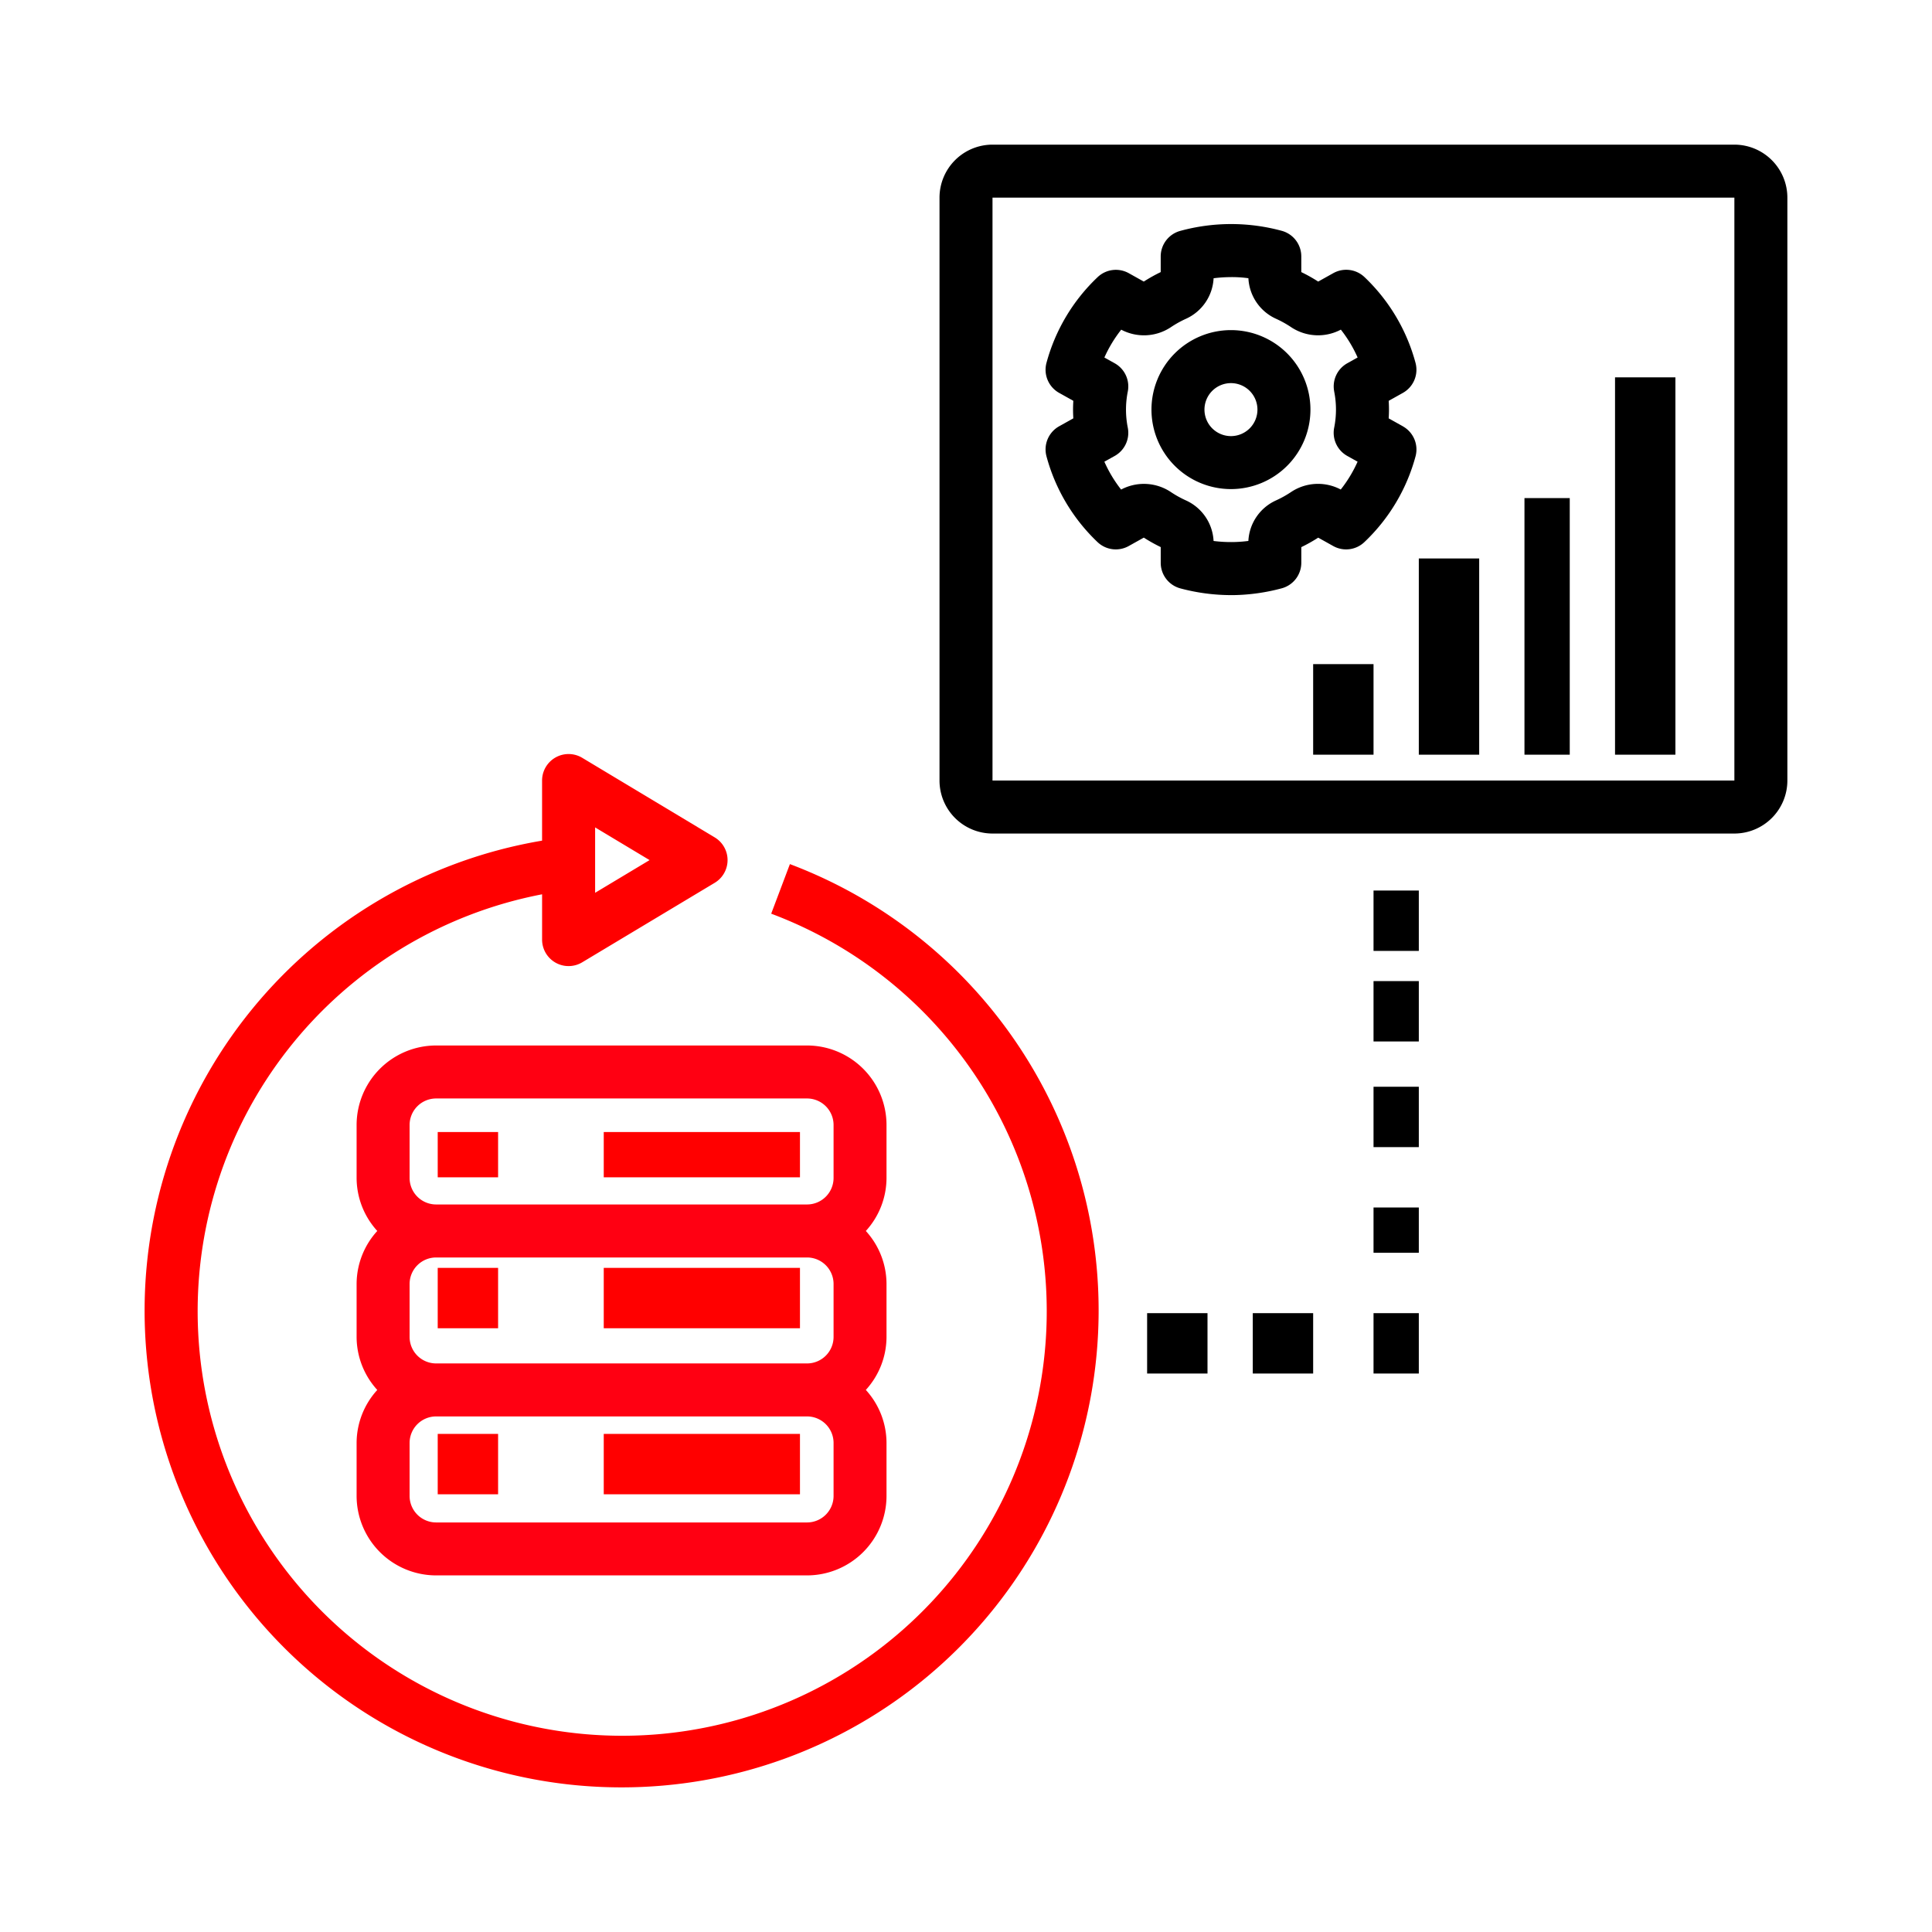
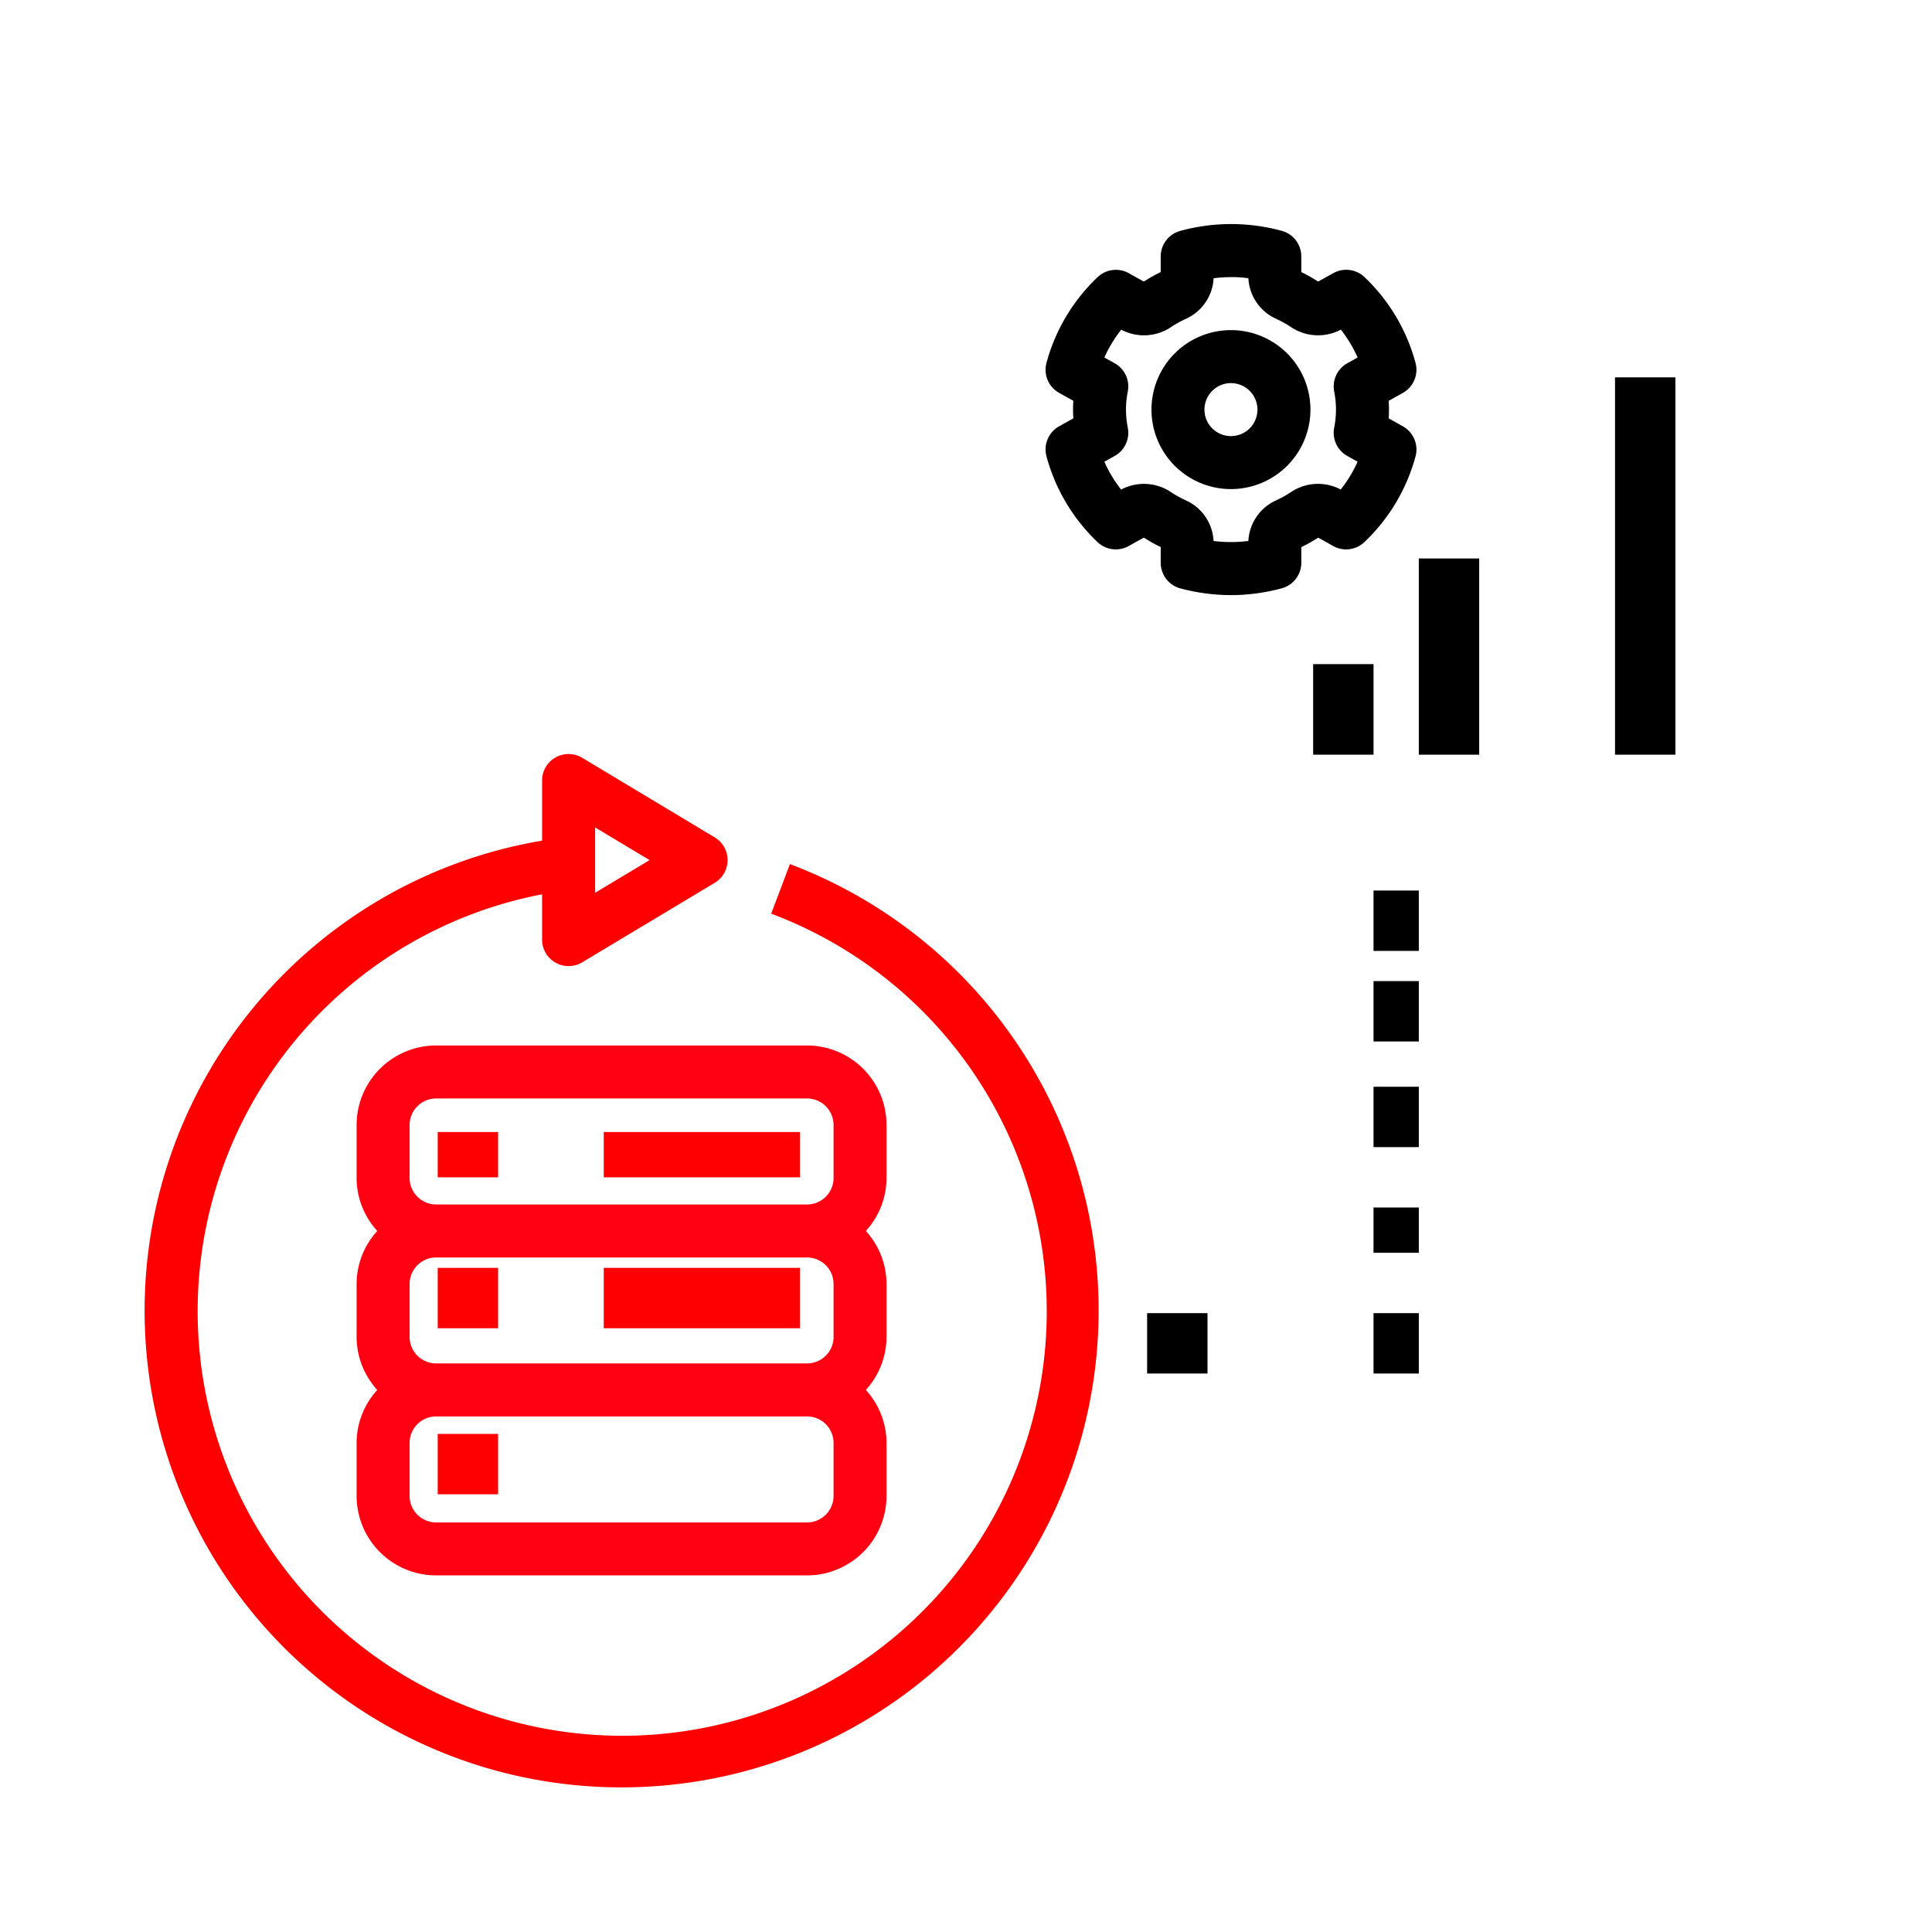
<svg xmlns="http://www.w3.org/2000/svg" width="128" height="128" viewBox="0 0 128 128">
  <defs>
    <clipPath id="clip-Effective_Data_Management">
      <rect width="128" height="128" />
    </clipPath>
  </defs>
  <g id="Effective_Data_Management" data-name="Effective Data Management" clip-path="url(#clip-Effective_Data_Management)">
    <g id="Group_15" data-name="Group 15" transform="translate(0.724 -9.276)">
      <path id="Path_49" data-name="Path 49" d="M44.108,40.266A5.272,5.272,0,0,0,38.842,35H14.266A5.272,5.272,0,0,0,9,40.266v3.511a5.226,5.226,0,0,0,1.37,3.511A5.226,5.226,0,0,0,9,50.8v3.511a5.226,5.226,0,0,0,1.37,3.511A5.226,5.226,0,0,0,9,61.331v3.511a5.272,5.272,0,0,0,5.266,5.266H38.842a5.272,5.272,0,0,0,5.266-5.266V61.331a5.226,5.226,0,0,0-1.37-3.511,5.226,5.226,0,0,0,1.37-3.511V50.8a5.226,5.226,0,0,0-1.37-3.511,5.226,5.226,0,0,0,1.37-3.511ZM40.6,64.842A1.758,1.758,0,0,1,38.842,66.6H14.266a1.758,1.758,0,0,1-1.755-1.755V61.331a1.758,1.758,0,0,1,1.755-1.755H38.842A1.758,1.758,0,0,1,40.6,61.331Zm0-10.532a1.758,1.758,0,0,1-1.755,1.755H14.266a1.758,1.758,0,0,1-1.755-1.755V50.8a1.758,1.758,0,0,1,1.755-1.755H38.842A1.758,1.758,0,0,1,40.6,50.8Zm0-10.532a1.758,1.758,0,0,1-1.755,1.755H14.266a1.758,1.758,0,0,1-1.755-1.755V40.266a1.758,1.758,0,0,1,1.755-1.755H38.842A1.758,1.758,0,0,1,40.6,40.266Z" transform="translate(13.902 43.542)" fill="#ff0012" />
      <rect id="Rectangle_23" data-name="Rectangle 23" width="4" height="3" transform="translate(28.276 84.276)" fill="red" />
      <rect id="Rectangle_24" data-name="Rectangle 24" width="13" height="3" transform="translate(39.276 84.276)" fill="red" />
      <rect id="Rectangle_25" data-name="Rectangle 25" width="4" height="4" transform="translate(28.276 93.276)" fill="red" />
      <rect id="Rectangle_26" data-name="Rectangle 26" width="13" height="4" transform="translate(39.276 93.276)" fill="red" />
      <rect id="Rectangle_27" data-name="Rectangle 27" width="4" height="4" transform="translate(28.276 104.276)" fill="red" />
-       <rect id="Rectangle_28" data-name="Rectangle 28" width="13" height="4" transform="translate(39.276 104.276)" fill="red" />
-       <path id="Path_50" data-name="Path 50" d="M83.662,1H34.511A3.514,3.514,0,0,0,31,4.511V43.13a3.514,3.514,0,0,0,3.511,3.511H83.662a3.514,3.514,0,0,0,3.511-3.511V4.511A3.514,3.514,0,0,0,83.662,1ZM34.511,43.13V4.511H83.662l0,38.619Z" transform="translate(30.521 17.859)" />
      <path id="Path_51" data-name="Path 51" d="M58.677,17.394l-.94-.525q.019-.294.019-.581t-.019-.581l.939-.525a1.757,1.757,0,0,0,.84-1.986,12.207,12.207,0,0,0-3.382-5.687,1.756,1.756,0,0,0-2.067-.261l-1,.558a10.591,10.591,0,0,0-1.12-.628V6.142a1.756,1.756,0,0,0-1.3-1.7,12.785,12.785,0,0,0-6.714.005,1.755,1.755,0,0,0-1.3,1.7V7.178a10.537,10.537,0,0,0-1.121.628l-.993-.555a1.754,1.754,0,0,0-2.065.261,12.194,12.194,0,0,0-3.39,5.684,1.756,1.756,0,0,0,.84,1.985l.94.525q-.019.294-.019.581t.019.581l-.94.525a1.756,1.756,0,0,0-.84,1.986,12.21,12.21,0,0,0,3.383,5.687,1.756,1.756,0,0,0,2.067.261l1-.558a10.459,10.459,0,0,0,1.12.628v1.036a1.756,1.756,0,0,0,1.3,1.7,13.052,13.052,0,0,0,3.365.446h.154a13.069,13.069,0,0,0,3.195-.45,1.755,1.755,0,0,0,1.3-1.7V25.4a10.572,10.572,0,0,0,1.12-.628l.994.555a1.752,1.752,0,0,0,2.065-.261,12.194,12.194,0,0,0,3.39-5.684,1.756,1.756,0,0,0-.84-1.985ZM54.124,15.08a6.1,6.1,0,0,1,0,2.415,1.756,1.756,0,0,0,.868,1.862l.685.382a8.683,8.683,0,0,1-1.116,1.844,3.214,3.214,0,0,0-3.272.153,6.981,6.981,0,0,1-1.035.577,3.118,3.118,0,0,0-1.813,2.677,9.067,9.067,0,0,1-1.035.074,9.237,9.237,0,0,1-1.271-.072,3.119,3.119,0,0,0-1.815-2.68,6.926,6.926,0,0,1-1.035-.576,3.218,3.218,0,0,0-3.275-.15A8.688,8.688,0,0,1,38.9,19.74l.686-.382a1.756,1.756,0,0,0,.868-1.862,6.094,6.094,0,0,1,0-2.415,1.756,1.756,0,0,0-.868-1.862l-.685-.382a8.683,8.683,0,0,1,1.116-1.844,3.222,3.222,0,0,0,3.272-.153,6.956,6.956,0,0,1,1.035-.577,3.118,3.118,0,0,0,1.813-2.677,9.068,9.068,0,0,1,1.035-.074,7.95,7.95,0,0,1,1.271.072,3.117,3.117,0,0,0,1.815,2.679,7,7,0,0,1,1.035.577,3.222,3.222,0,0,0,3.275.15,8.685,8.685,0,0,1,1.111,1.846l-.685.382a1.756,1.756,0,0,0-.868,1.862Z" transform="translate(33.543 20.125)" />
      <path id="Path_52" data-name="Path 52" d="M44.266,8a5.266,5.266,0,1,0,5.266,5.266A5.266,5.266,0,0,0,44.266,8Zm0,7.022a1.755,1.755,0,1,1,1.755-1.755A1.755,1.755,0,0,1,44.266,15.022Z" transform="translate(36.564 23.147)" />
      <rect id="Rectangle_29" data-name="Rectangle 29" width="4" height="25" transform="translate(106.276 34.276)" />
-       <rect id="Rectangle_30" data-name="Rectangle 30" width="3" height="17" transform="translate(100.276 42.276)" />
      <rect id="Rectangle_31" data-name="Rectangle 31" width="4" height="13" transform="translate(93.276 46.276)" />
      <rect id="Rectangle_32" data-name="Rectangle 32" width="4" height="6" transform="translate(86.276 53.276)" />
      <path id="Path_53" data-name="Path 53" d="M32.6,92.461A31.6,31.6,0,0,0,43.75,31.292l-1.239,3.285a28.127,28.127,0,1,1-15.179-1.284v3a1.755,1.755,0,0,0,2.659,1.505l8.777-5.266a1.755,1.755,0,0,0,0-3.01L29.99,24.25a1.756,1.756,0,0,0-2.659,1.505v3.983A31.581,31.581,0,0,0,32.6,92.461Zm-1.755-63.6,3.609,2.166-3.609,2.166Z" transform="translate(7.859 35.233)" fill="red" />
      <rect id="Rectangle_33" data-name="Rectangle 33" width="3" height="4" transform="translate(90.276 68.276)" />
      <rect id="Rectangle_34" data-name="Rectangle 34" width="3" height="4" transform="translate(90.276 74.276)" />
      <rect id="Rectangle_35" data-name="Rectangle 35" width="3" height="4" transform="translate(90.276 81.276)" />
      <rect id="Rectangle_36" data-name="Rectangle 36" width="3" height="3" transform="translate(90.276 89.276)" />
      <rect id="Rectangle_37" data-name="Rectangle 37" width="3" height="4" transform="translate(90.276 96.276)" />
-       <rect id="Rectangle_38" data-name="Rectangle 38" width="4" height="4" transform="translate(82.276 96.276)" />
      <rect id="Rectangle_39" data-name="Rectangle 39" width="4" height="4" transform="translate(75.276 96.276)" />
    </g>
  </g>
</svg>